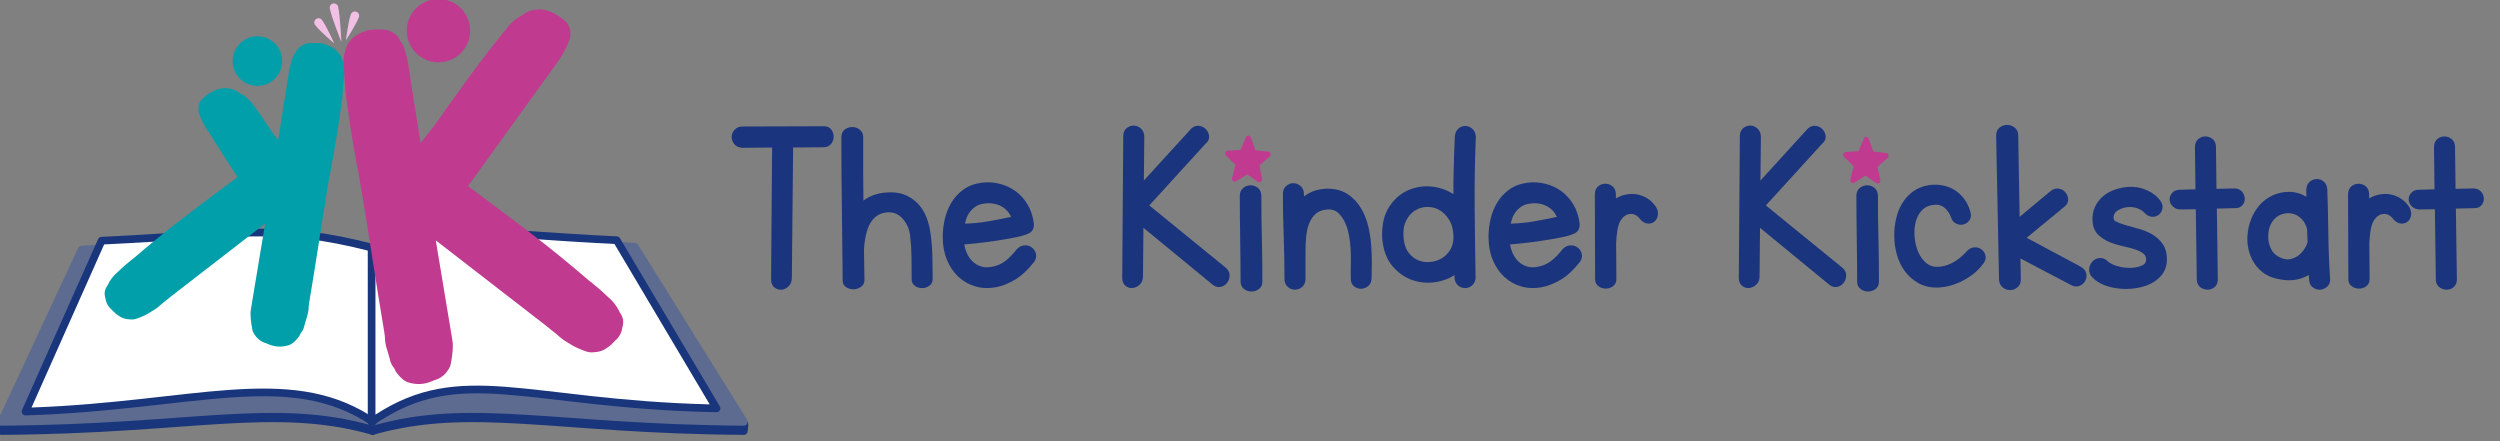
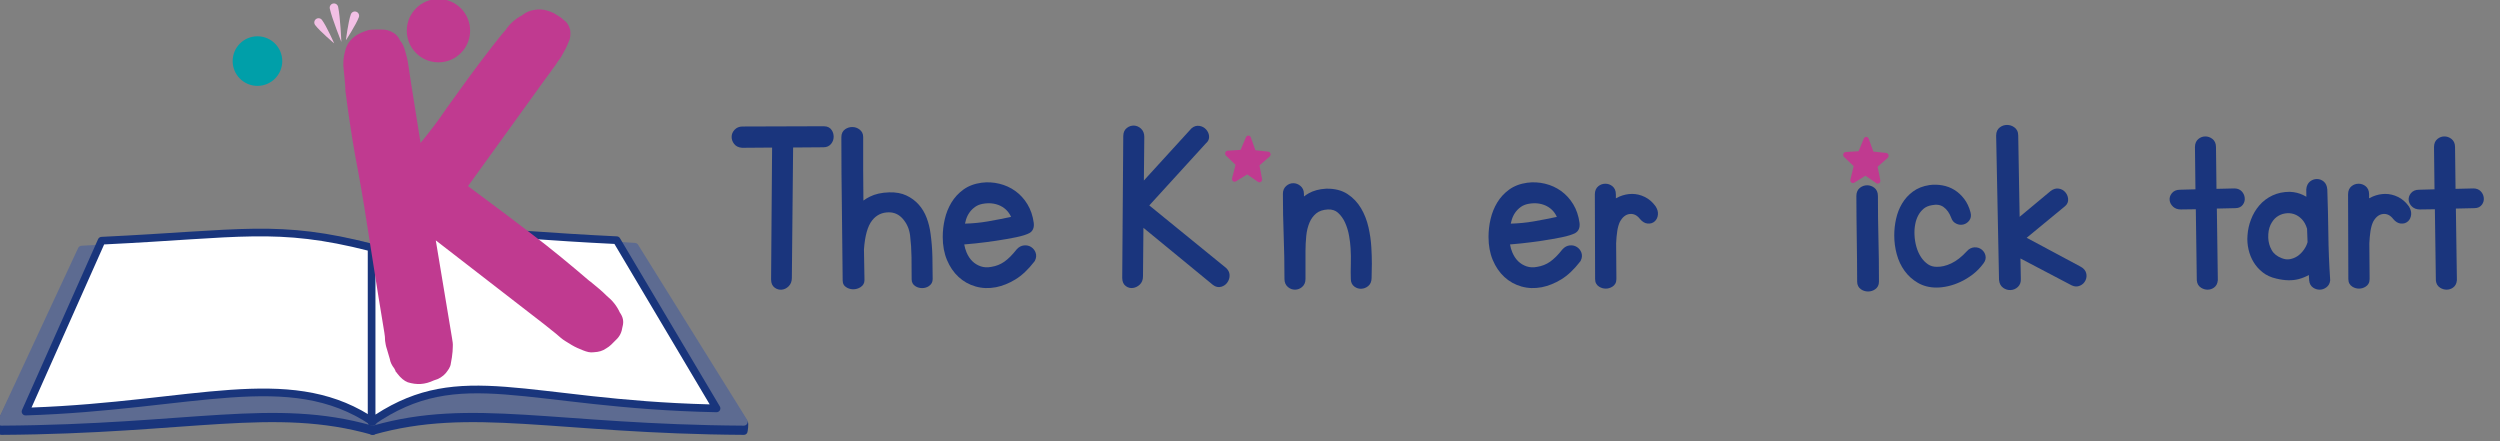
<svg xmlns="http://www.w3.org/2000/svg" width="100%" height="100%" viewBox="0 0 810 143" version="1.1" xml:space="preserve" style="fill-rule:evenodd;clip-rule:evenodd;stroke-linejoin:round;stroke-miterlimit:2;">
  <rect x="0" y="0" width="810" height="143" fill="#808080" stroke="none" />
  <g transform="matrix(1,0,0,1,-315,-32)">
    <g transform="matrix(0.046,0,0,0.046,104.581,-49.358)">
      <g transform="matrix(1.635,0,0,1.635,4108.55,-5162.54)">
        <g transform="matrix(22.498,0,0,22.498,-87971.3,-165638)">
          <g transform="matrix(0.588,0,0,0.588,3737.08,7531.72)">
            <path d="M584.194,73.512L557.73,73.598C556.634,73.598 555.779,73.975 555.139,74.661C554.486,75.361 554.183,76.14 554.183,76.979C554.183,77.771 554.433,78.524 554.961,79.229C555.511,79.963 556.354,80.435 557.546,80.526C557.584,80.529 557.622,80.53 557.659,80.53L567.36,80.456L567.03,123.432C567.03,124.694 567.487,125.552 568.215,126.086C568.925,126.607 569.707,126.815 570.559,126.72C571.356,126.632 572.098,126.277 572.762,125.613C573.421,124.954 573.791,124.069 573.792,122.927C573.792,122.929 574.205,80.435 574.205,80.435C574.205,80.435 584.115,80.36 584.115,80.36C585.194,80.359 586.012,79.955 586.601,79.219C587.138,78.548 587.405,77.787 587.405,76.936C587.405,76.12 587.184,75.391 586.755,74.747C586.245,73.982 585.418,73.512 584.194,73.512Z" style="fill:rgb(26,53,125);fill-rule:nonzero;" />
          </g>
          <g transform="matrix(0.588,0,0,0.588,3737.08,7531.72)">
            <path d="M589.916,77.064C589.916,81.208 589.93,85.196 589.959,89.028C589.987,92.86 590.03,96.649 590.087,100.396C590.143,104.136 590.186,107.933 590.214,111.786C590.242,115.644 590.285,119.642 590.342,123.783C590.345,124.808 590.808,125.592 591.777,126.105C592.479,126.476 593.222,126.64 594.006,126.599C594.776,126.559 595.486,126.335 596.134,125.929C597.018,125.377 597.444,124.596 597.444,123.603L597.275,113.6C597.594,109.218 598.445,106.053 599.961,104.144C601.339,102.41 603.146,101.545 605.379,101.545C607.191,101.545 608.709,102.262 609.941,103.679C611.268,105.206 612.051,107.024 612.302,109.127C612.302,109.128 612.302,109.13 612.302,109.131C612.58,111.409 612.732,113.742 612.76,116.131C612.789,118.565 612.803,120.97 612.803,123.347C612.803,124.37 613.238,125.133 614.091,125.644C614.72,126.022 615.43,126.218 616.226,126.218C617.043,126.218 617.771,125.997 618.416,125.568C619.239,125.019 619.65,124.25 619.65,123.262C619.65,121.041 619.622,118.649 619.565,116.086C619.507,113.482 619.304,110.936 618.957,108.447C618.716,106.642 618.294,104.943 617.692,103.349C617.064,101.683 616.196,100.239 615.096,99.013C613.985,97.774 612.652,96.788 611.095,96.058C609.536,95.326 607.677,94.975 605.513,95.038C603.022,95.101 600.908,95.583 599.165,96.455C598.426,96.825 597.737,97.244 597.098,97.714C597.091,96.094 597.079,94.636 597.061,93.338C597.033,91.275 597.019,89.381 597.019,87.656L597.019,76.979C597.019,75.965 596.614,75.154 595.803,74.546C595.111,74.027 594.332,73.768 593.468,73.768C592.619,73.768 591.856,74.005 591.177,74.471C590.378,75.021 589.916,75.865 589.916,77.064Z" style="fill:rgb(26,53,125);fill-rule:nonzero;" />
          </g>
          <g transform="matrix(0.588,0,0,0.588,3737.08,7531.72)">
            <path d="M651.221,108.26C651.229,108.255 651.237,108.25 651.245,108.246C652.209,107.667 652.76,106.622 652.567,104.984C652.566,104.976 652.565,104.968 652.564,104.961C652.254,102.666 651.564,100.652 650.51,98.915C649.449,97.167 648.135,95.733 646.574,94.609C645.017,93.488 643.273,92.692 641.342,92.225C639.422,91.76 637.501,91.653 635.581,91.901C635.578,91.901 635.576,91.901 635.573,91.902C633.233,92.218 631.261,92.974 629.648,94.144C628.054,95.301 626.758,96.708 625.757,98.365C624.779,99.985 624.059,101.772 623.601,103.729C623.152,105.644 622.927,107.589 622.927,109.564C622.927,112.367 623.393,114.863 624.306,117.056C625.237,119.289 626.499,121.13 628.081,122.588C629.683,124.065 631.537,125.102 633.643,125.699C635.738,126.293 637.942,126.377 640.255,125.939C640.26,125.939 640.264,125.938 640.269,125.937C642.399,125.511 644.516,124.663 646.616,123.385C648.691,122.122 650.762,120.177 652.807,117.53C652.86,117.461 652.906,117.388 652.945,117.31C653.416,116.368 653.463,115.492 653.18,114.691C652.911,113.929 652.44,113.323 651.767,112.874C651.09,112.423 650.304,112.225 649.402,112.315C648.519,112.404 647.709,112.815 647.003,113.609C646.985,113.629 646.968,113.649 646.952,113.67C645.574,115.419 644.242,116.751 642.944,117.653C641.716,118.504 640.325,119.052 638.772,119.302C638.759,119.305 638.746,119.307 638.732,119.309C637.505,119.545 636.372,119.498 635.334,119.144C634.279,118.785 633.367,118.236 632.6,117.493C631.814,116.731 631.18,115.768 630.689,114.613C630.341,113.796 630.09,112.926 629.932,112.003C630.944,111.926 632.165,111.813 633.595,111.662C635.77,111.433 638.001,111.147 640.29,110.804C642.583,110.46 644.718,110.087 646.696,109.686C648.845,109.25 650.348,108.758 651.221,108.26ZM635.84,98.797C637.139,98.548 638.35,98.517 639.474,98.717C640.57,98.911 641.546,99.272 642.399,99.808C643.236,100.334 643.93,100.991 644.48,101.78C644.761,102.182 644.995,102.6 645.182,103.033C642.586,103.583 640.061,104.073 637.606,104.501C635.234,104.916 632.755,105.157 630.171,105.226C630.267,104.769 630.383,104.322 630.521,103.883C630.789,103.03 631.165,102.262 631.652,101.58C632.136,100.902 632.73,100.31 633.432,99.801C634.106,99.314 634.909,98.984 635.837,98.798L635.84,98.797Z" style="fill:rgb(26,53,125);fill-rule:nonzero;" />
          </g>
          <g transform="matrix(0.588,0,0,0.588,3737.08,7531.72)">
            <path d="M688.284,106.591L710.878,125.148C710.888,125.156 710.897,125.163 710.906,125.17C711.806,125.87 712.719,126.036 713.618,125.786C714.428,125.562 715.079,125.111 715.574,124.437C716.041,123.799 716.299,123.077 716.342,122.269C716.389,121.368 716.072,120.522 715.313,119.763C715.281,119.731 715.247,119.7 715.212,119.671C715.212,119.671 695.15,103.334 690.191,99.296C693.935,95.19 707.472,80.346 708.564,79.149C709.439,78.428 709.758,77.576 709.656,76.661C709.568,75.865 709.243,75.155 708.669,74.536C708.091,73.914 707.38,73.535 706.535,73.401C705.604,73.254 704.739,73.498 703.955,74.184C703.917,74.217 703.882,74.252 703.848,74.289C703.848,74.289 693.266,85.884 688.428,91.184L688.565,76.979C688.565,75.809 688.176,74.928 687.501,74.298C686.824,73.666 686.07,73.347 685.258,73.302C684.439,73.256 683.661,73.49 682.934,74.036C682.172,74.607 681.719,75.48 681.717,76.717L681.377,122.922C681.377,124.184 681.834,125.042 682.562,125.576C683.294,126.113 684.1,126.304 684.978,126.157C685.739,126.031 686.442,125.684 687.076,125.092C687.75,124.463 688.139,123.583 688.139,122.415L688.284,106.591Z" style="fill:rgb(26,53,125);fill-rule:nonzero;" />
          </g>
          <g transform="matrix(0.588,0,0,0.588,3737.08,7531.72)">
-             <path d="M719.663,96.207C719.663,98.765 719.677,101.181 719.705,103.455L719.876,116.898C719.904,119.161 719.918,121.567 719.918,124.113C719.918,125.235 720.363,126.059 721.179,126.62C721.858,127.087 722.621,127.324 723.469,127.324C724.318,127.324 725.081,127.087 725.76,126.62C726.576,126.059 727.021,125.235 727.021,124.113C727.021,121.555 727.007,119.139 726.978,116.864C726.95,114.59 726.907,112.343 726.85,110.126C726.794,107.919 726.751,105.685 726.723,103.422C726.695,101.158 726.681,98.753 726.681,96.207C726.681,94.967 726.227,94.091 725.464,93.519C724.766,92.995 724.001,92.74 723.172,92.74C722.343,92.74 721.577,92.995 720.879,93.519C720.116,94.091 719.663,94.967 719.663,96.207Z" style="fill:rgb(26,53,125);fill-rule:nonzero;" />
-           </g>
+             </g>
          <g transform="matrix(0.588,0,0,0.588,3737.08,7531.72)">
            <path d="M741.059,123.262L741.059,114.159C741.059,112.556 741.142,110.913 741.308,109.228C741.464,107.64 741.812,106.194 742.358,104.893C742.867,103.683 743.602,102.676 744.571,101.877C745.508,101.104 746.783,100.704 748.374,100.608C749.685,100.567 750.776,100.904 751.63,101.67C752.6,102.541 753.368,103.613 753.941,104.883C754.548,106.228 754.982,107.654 755.246,109.158C755.519,110.71 755.684,112.058 755.738,113.201C755.738,113.208 755.739,113.215 755.739,113.221C755.85,114.993 755.878,116.738 755.822,118.455C755.765,120.239 755.765,121.851 755.822,123.291C755.829,124.389 756.254,125.194 757.007,125.746C757.695,126.25 758.452,126.475 759.277,126.429C760.064,126.385 760.788,126.109 761.443,125.584C762.147,125.021 762.577,124.164 762.584,122.951C762.641,121.58 762.669,120.025 762.669,118.285C762.669,116.529 762.612,114.731 762.497,112.889C762.379,110.776 762.072,108.619 761.573,106.418C761.058,104.149 760.254,102.093 759.165,100.248C758.038,98.337 756.564,96.787 754.747,95.597C752.898,94.385 750.578,93.783 747.772,93.847C747.757,93.847 747.741,93.848 747.726,93.849C745.51,93.975 743.646,94.482 742.126,95.337C741.578,95.646 741.058,95.993 740.567,96.379C740.567,96.379 740.549,95.511 740.549,95.511C740.545,94.381 740.128,93.526 739.373,92.913C738.657,92.331 737.888,92.06 737.082,92.06C736.255,92.06 735.491,92.343 734.801,92.94C734.097,93.55 733.701,94.4 733.701,95.526C733.701,100.081 733.786,104.621 733.957,109.147C734.127,113.64 734.211,118.345 734.211,123.262C734.211,124.388 734.608,125.238 735.312,125.848C735.994,126.44 736.771,126.729 737.635,126.729C738.5,126.729 739.276,126.44 739.959,125.848C740.663,125.238 741.059,124.388 741.059,123.262Z" style="fill:rgb(26,53,125);fill-rule:nonzero;" />
          </g>
          <g transform="matrix(0.588,0,0,0.588,3737.08,7531.72)">
-             <path d="M789.585,121.983C789.594,122.324 789.598,122.666 789.598,123.007C789.598,123.087 789.606,123.167 789.62,123.247C789.801,124.241 790.243,124.967 790.876,125.464C791.521,125.971 792.238,126.218 793.022,126.218C793.806,126.218 794.523,125.971 795.168,125.464C795.801,124.967 796.244,124.241 796.424,123.247C796.44,123.161 796.447,123.075 796.446,122.989C796.389,118.847 796.332,114.891 796.276,111.118C796.219,107.35 796.176,103.624 796.148,99.94C796.12,96.263 796.134,92.558 796.191,88.825C796.247,85.093 796.36,81.162 796.53,77.034C796.532,76.981 796.531,76.929 796.527,76.876C796.438,75.724 796.01,74.884 795.346,74.308C794.656,73.71 793.892,73.427 793.065,73.427C792.214,73.427 791.454,73.724 790.792,74.338C790.179,74.907 789.775,75.738 789.687,76.876C789.686,76.891 789.685,76.906 789.685,76.921C789.514,80.843 789.386,84.553 789.301,88.049C789.239,90.587 789.215,93.118 789.227,95.641C787.596,94.543 785.786,93.798 783.796,93.404C780.82,92.815 777.985,93.022 775.289,94.014C772.567,95.015 770.291,96.834 768.476,99.493C766.69,102.111 765.848,105.566 766.032,109.877C766.033,109.893 766.034,109.909 766.035,109.926C766.345,113.829 767.51,116.899 769.462,119.16C771.424,121.433 773.733,122.968 776.38,123.777C779.01,124.582 781.732,124.679 784.546,124.06C786.408,123.651 788.087,122.958 789.585,121.983ZM789.258,109.579C789.256,111.176 788.905,112.571 788.179,113.757C787.449,114.949 786.529,115.878 785.41,116.534C784.274,117.201 783.013,117.593 781.63,117.717C780.264,117.839 778.983,117.66 777.789,117.173C776.604,116.689 775.571,115.87 774.676,114.734C773.767,113.579 773.238,112.058 773.042,110.19C773.041,110.187 773.041,110.185 773.041,110.182C772.789,107.919 772.998,106.016 773.728,104.482C774.436,102.992 775.364,101.846 776.536,101.065C777.697,100.291 779.004,99.872 780.455,99.799C781.905,99.727 783.26,100.027 784.517,100.704C785.801,101.396 786.89,102.48 787.804,103.937C788.737,105.426 789.206,107.31 789.258,109.578L789.258,109.579Z" style="fill:rgb(26,53,125);fill-rule:nonzero;" />
-           </g>
+             </g>
          <g transform="matrix(0.588,0,0,0.588,3737.08,7531.72)">
            <path d="M828.952,108.26C828.96,108.255 828.969,108.25 828.977,108.246C829.94,107.667 830.491,106.622 830.299,104.984C830.298,104.976 830.297,104.968 830.296,104.961C829.985,102.666 829.296,100.652 828.241,98.915C827.18,97.167 825.867,95.733 824.306,94.609C822.748,93.488 821.005,92.692 819.074,92.225C817.153,91.76 815.233,91.653 813.312,91.901C813.31,91.901 813.307,91.901 813.304,91.902C810.964,92.218 808.993,92.974 807.38,94.144C805.786,95.301 804.489,96.708 803.489,98.365C802.511,99.985 801.791,101.772 801.332,103.729C800.883,105.644 800.659,107.589 800.659,109.564C800.659,112.367 801.124,114.863 802.038,117.056C802.968,119.289 804.231,121.13 805.812,122.588C807.415,124.065 809.269,125.102 811.374,125.699C813.469,126.293 815.673,126.377 817.987,125.939C817.991,125.939 817.996,125.938 818,125.937C820.131,125.511 822.248,124.663 824.347,123.385C826.423,122.122 828.493,120.177 830.539,117.53C830.592,117.461 830.638,117.388 830.677,117.31C831.148,116.368 831.195,115.492 830.912,114.691C830.643,113.929 830.172,113.323 829.499,112.874C828.822,112.423 828.036,112.225 827.133,112.315C826.251,112.404 825.44,112.815 824.734,113.609C824.717,113.629 824.7,113.649 824.683,113.67C823.305,115.419 821.974,116.751 820.675,117.653C819.448,118.504 818.057,119.052 816.504,119.302C816.49,119.305 816.477,119.307 816.464,119.309C815.237,119.545 814.104,119.498 813.065,119.144C812.011,118.785 811.099,118.236 810.332,117.493C809.545,116.731 808.912,115.768 808.42,114.613C808.073,113.796 807.821,112.926 807.664,112.003C808.676,111.926 809.897,111.813 811.327,111.662C813.501,111.433 815.733,111.147 818.022,110.804C820.315,110.46 822.45,110.087 824.428,109.686C826.577,109.25 828.08,108.758 828.952,108.26ZM813.572,98.797C814.87,98.548 816.082,98.517 817.206,98.717C818.302,98.911 819.278,99.272 820.13,99.808C820.967,100.334 821.662,100.991 822.212,101.78C822.492,102.182 822.726,102.6 822.913,103.033C820.318,103.583 817.792,104.073 815.338,104.501C812.965,104.916 810.487,105.157 807.903,105.226C807.998,104.769 808.115,104.322 808.253,103.883C808.521,103.03 808.897,102.262 809.384,101.58C809.868,100.902 810.462,100.31 811.164,99.801C811.837,99.314 812.641,98.984 813.569,98.798L813.572,98.797Z" style="fill:rgb(26,53,125);fill-rule:nonzero;" />
          </g>
          <g transform="matrix(0.588,0,0,0.588,3737.08,7531.72)">
            <path d="M835.286,95.696L835.371,123.266C835.371,124.418 835.841,125.234 836.681,125.759C837.357,126.182 838.077,126.388 838.838,126.388C839.598,126.388 840.318,126.182 840.994,125.759C841.835,125.234 842.304,124.418 842.304,123.262L842.219,111.627C842.274,110.217 842.396,108.887 842.586,107.639C842.761,106.492 843.04,105.492 843.436,104.64C844.263,103.131 845.301,102.241 846.645,102.089C847.942,101.943 849.03,102.499 849.951,103.671C849.956,103.677 849.962,103.684 849.967,103.691C850.754,104.653 851.607,105.109 852.438,105.196C853.408,105.298 854.189,105.03 854.802,104.468C855.367,103.951 855.731,103.237 855.825,102.296C855.908,101.461 855.696,100.575 855.112,99.657C855.099,99.637 855.086,99.617 855.072,99.597C854.081,98.211 852.902,97.195 851.549,96.535C850.193,95.873 848.819,95.548 847.431,95.548C846.067,95.548 844.718,95.821 843.387,96.373C842.953,96.553 842.536,96.756 842.134,96.981C842.134,96.981 842.134,95.696 842.134,95.696C842.134,94.467 841.702,93.601 840.993,93.034C840.322,92.497 839.56,92.23 838.71,92.23C837.86,92.23 837.098,92.497 836.427,93.034C835.718,93.601 835.286,94.467 835.286,95.696Z" style="fill:rgb(26,53,125);fill-rule:nonzero;" />
          </g>
          <g transform="matrix(0.588,0,0,0.588,3737.08,7531.72)">
-             <path d="M889.072,106.591C889.072,106.591 911.667,125.148 911.667,125.148C911.676,125.156 911.685,125.163 911.694,125.17C912.594,125.87 913.507,126.036 914.407,125.786C915.216,125.562 915.867,125.111 916.362,124.437C916.83,123.799 917.087,123.077 917.13,122.269C917.177,121.368 916.86,120.522 916.101,119.763C916.069,119.731 916.035,119.7 916,119.671L890.979,99.296C890.979,99.296 909.352,79.149 909.352,79.149C910.227,78.428 910.546,77.576 910.445,76.661C910.356,75.865 910.031,75.155 909.457,74.536C908.879,73.914 908.168,73.535 907.323,73.401C906.392,73.254 905.527,73.498 904.743,74.184C904.705,74.217 904.67,74.252 904.636,74.289L889.216,91.184L889.353,76.979C889.353,75.809 888.965,74.928 888.289,74.298C887.612,73.666 886.859,73.347 886.046,73.302C885.228,73.256 884.449,73.49 883.722,74.036C882.96,74.607 882.507,75.48 882.505,76.717L882.165,122.922C882.165,124.184 882.622,125.042 883.35,125.576C884.082,126.113 884.888,126.304 885.767,126.157C886.527,126.031 887.23,125.684 887.864,125.092C888.538,124.463 888.927,123.583 888.928,122.415C888.928,122.419 889.072,106.591 889.072,106.591Z" style="fill:rgb(26,53,125);fill-rule:nonzero;" />
-           </g>
+             </g>
          <g transform="matrix(0.588,0,0,0.588,3737.08,7531.72)">
            <path d="M920.451,96.207C920.451,98.765 920.465,101.181 920.494,103.455L920.664,116.898C920.692,119.161 920.706,121.567 920.706,124.113C920.706,125.235 921.151,126.059 921.967,126.62C922.646,127.087 923.409,127.324 924.258,127.324C925.106,127.324 925.869,127.087 926.548,126.62C927.364,126.059 927.809,125.235 927.809,124.113C927.809,121.555 927.795,119.139 927.766,116.864C927.738,114.59 927.695,112.343 927.638,110.126C927.582,107.919 927.539,105.685 927.511,103.422C927.483,101.158 927.469,98.753 927.469,96.207C927.469,94.967 927.016,94.091 926.252,93.519C925.554,92.995 924.789,92.74 923.96,92.74C923.131,92.74 922.365,92.995 921.667,93.519C920.904,94.091 920.451,94.967 920.451,96.207Z" style="fill:rgb(26,53,125);fill-rule:nonzero;" />
          </g>
          <g transform="matrix(0.588,0,0,0.588,3737.08,7531.72)">
            <path d="M944.241,92.668C944.234,92.669 944.227,92.67 944.221,92.671C942.113,92.99 940.33,93.704 938.861,94.789C937.411,95.861 936.228,97.17 935.314,98.715C934.421,100.224 933.772,101.886 933.372,103.703C932.982,105.472 932.788,107.255 932.788,109.054C932.788,111.16 933.059,113.206 933.6,115.192C934.156,117.227 935.007,119.03 936.148,120.603C937.308,122.201 938.749,123.502 940.472,124.505C942.227,125.526 944.251,126.048 946.549,126.048C947.718,126.048 948.98,125.897 950.334,125.589C951.67,125.285 953.022,124.816 954.389,124.178C955.75,123.543 957.066,122.743 958.336,121.775C959.62,120.796 960.784,119.606 961.825,118.2C962.509,117.314 962.683,116.433 962.486,115.596C962.302,114.812 961.889,114.166 961.244,113.659C960.6,113.152 959.824,112.903 958.903,112.949C957.998,112.994 957.165,113.388 956.441,114.201C954.766,116.031 953.07,117.366 951.339,118.179C949.681,118.958 948.101,119.336 946.593,119.286C946.578,119.286 946.563,119.285 946.549,119.285C945.523,119.285 944.606,119.025 943.803,118.489C942.925,117.904 942.172,117.132 941.537,116.181C940.874,115.186 940.366,114.062 940.009,112.812C939.641,111.525 939.431,110.198 939.379,108.832C939.379,108.829 939.379,108.826 939.379,108.823C939.326,107.678 939.404,106.546 939.613,105.428C939.812,104.353 940.147,103.378 940.621,102.504C941.078,101.663 941.666,100.942 942.386,100.341C943.07,99.771 943.943,99.41 944.991,99.228C945.005,99.226 945.018,99.223 945.032,99.22C946.54,98.91 947.811,99.073 948.831,99.805C949.927,100.591 950.745,101.757 951.321,103.276C951.616,104.218 952.187,104.865 952.997,105.246C953.786,105.617 954.554,105.689 955.296,105.504C956.035,105.319 956.665,104.913 957.173,104.266C957.727,103.562 957.926,102.668 957.627,101.562C957.181,99.848 956.49,98.389 955.568,97.181C954.642,95.967 953.585,94.996 952.403,94.261C951.211,93.52 949.891,93.019 948.442,92.761C947.026,92.509 945.625,92.479 944.241,92.668Z" style="fill:rgb(26,53,125);fill-rule:nonzero;" />
          </g>
          <g transform="matrix(0.588,0,0,0.588,3737.08,7531.72)">
            <path d="M965.969,76.553C965.969,76.562 965.969,76.571 965.969,76.58L966.905,123.459C966.905,123.484 966.907,123.51 966.908,123.535C967.001,124.737 967.494,125.588 968.28,126.143C969.018,126.664 969.824,126.898 970.693,126.854C971.582,126.81 972.362,126.48 973.029,125.858C973.722,125.211 974.089,124.31 974.006,123.115C974.006,123.116 973.88,116.568 973.88,116.568C978.694,119.095 990.508,125.299 990.508,125.299C990.515,125.303 990.523,125.307 990.531,125.311C991.499,125.795 992.42,125.809 993.291,125.422C994.112,125.057 994.7,124.481 995.065,123.705C995.433,122.922 995.501,122.116 995.271,121.287C995.044,120.469 994.449,119.728 993.363,119.18C993.364,119.181 975.913,109.837 975.913,109.837C975.913,109.837 988.409,99.538 988.409,99.538C988.415,99.532 988.422,99.526 988.429,99.521C989.187,98.871 989.507,98.055 989.399,97.08C989.312,96.298 989.01,95.603 988.489,94.995C987.939,94.354 987.232,93.958 986.362,93.82C985.49,93.683 984.575,93.916 983.657,94.651C983.651,94.656 983.644,94.661 983.637,94.667L973.618,103.005C973.618,103.005 973.157,76.541 973.157,76.541C973.153,75.297 972.681,74.418 971.866,73.843C971.148,73.336 970.365,73.087 969.52,73.087C968.655,73.087 967.877,73.347 967.185,73.865C966.422,74.438 965.969,75.313 965.969,76.553Z" style="fill:rgb(26,53,125);fill-rule:nonzero;" />
          </g>
          <g transform="matrix(0.588,0,0,0.588,3737.08,7531.72)">
-             <path d="M1002.2,117.381C1002.18,117.362 1002.16,117.344 1002.14,117.327C1001.3,116.571 1000.38,116.308 999.44,116.45C998.543,116.584 997.805,116.991 997.222,117.663C996.675,118.294 996.347,119.067 996.263,119.993C996.171,120.997 996.499,121.924 997.315,122.747C998.289,123.782 999.565,124.618 1001.15,125.234C1002.65,125.814 1004.27,126.198 1006.01,126.381C1007.73,126.562 1009.47,126.532 1011.22,126.291C1013.01,126.044 1014.62,125.578 1016.07,124.901C1017.6,124.188 1018.86,123.213 1019.86,121.982C1020.92,120.683 1021.5,119.116 1021.57,117.271C1021.57,117.268 1021.57,117.264 1021.57,117.261C1021.63,114.99 1021.14,113.18 1020.17,111.811C1019.23,110.484 1018.04,109.415 1016.58,108.606C1015.21,107.845 1013.72,107.25 1012.1,106.823C1010.62,106.43 1009.21,106.037 1007.89,105.643C1006.66,105.278 1005.64,104.878 1004.83,104.434C1004.43,104.211 1004.21,103.885 1004.21,103.439C1004.21,103.421 1004.21,103.404 1004.21,103.387C1004.17,102.407 1004.54,101.641 1005.33,101.095C1006.34,100.397 1007.52,99.983 1008.87,99.837C1009.92,99.743 1010.95,99.876 1011.95,100.233C1012.91,100.578 1013.7,101.061 1014.3,101.702C1015.01,102.497 1015.79,102.894 1016.59,102.983C1017.48,103.082 1018.24,102.865 1018.88,102.373C1019.49,101.902 1019.9,101.271 1020.09,100.47C1020.28,99.651 1020.13,98.798 1019.56,97.931C1019.55,97.924 1019.55,97.917 1019.54,97.909C1018.5,96.418 1017.02,95.223 1015.08,94.347C1013.18,93.493 1011.15,93.127 1009,93.253C1008.99,93.254 1008.98,93.255 1008.97,93.256C1007.5,93.378 1006.08,93.669 1004.7,94.128C1003.26,94.607 1001.99,95.312 1000.87,96.239C999.726,97.186 998.827,98.344 998.174,99.715C997.515,101.099 997.235,102.71 997.366,104.555C997.367,104.556 997.367,104.557 997.367,104.559C997.509,106.479 998.202,107.957 999.375,109.024C1000.43,109.979 1001.67,110.746 1003.1,111.318C1004.44,111.856 1005.89,112.29 1007.44,112.619C1008.86,112.919 1010.17,113.273 1011.37,113.682C1012.45,114.049 1013.35,114.518 1014.06,115.105C1014.58,115.539 1014.8,116.17 1014.8,116.966C1014.8,117.783 1014.42,118.372 1013.67,118.746C1012.59,119.29 1011.32,119.577 1009.89,119.626C1008.38,119.678 1006.88,119.482 1005.38,119.042C1003.99,118.635 1002.92,118.099 1002.2,117.381Z" style="fill:rgb(26,53,125);fill-rule:nonzero;" />
-           </g>
+             </g>
          <g transform="matrix(0.588,0,0,0.588,3737.08,7531.72)">
            <path d="M1037.84,100.323L1043.9,100.184C1045.03,100.179 1045.82,99.748 1046.33,99.027C1046.82,98.349 1047.01,97.597 1046.91,96.774C1046.82,96.008 1046.51,95.331 1045.97,94.745C1045.39,94.121 1044.6,93.761 1043.54,93.761C1043.53,93.761 1043.52,93.762 1043.51,93.762L1037.72,93.9C1037.72,93.9 1037.56,80.288 1037.56,80.288C1037.56,79.052 1037.11,78.18 1036.35,77.609C1035.64,77.081 1034.89,76.831 1034.1,76.831C1033.28,76.831 1032.53,77.092 1031.86,77.635C1031.15,78.202 1030.71,79.068 1030.71,80.297L1030.87,94.052C1030.87,94.052 1025.82,94.187 1025.82,94.187C1024.61,94.191 1023.75,94.622 1023.18,95.328C1022.58,96.073 1022.37,96.854 1022.47,97.649C1022.57,98.398 1022.92,99.09 1023.57,99.698C1024.19,100.278 1025.03,100.609 1026.1,100.609L1030.99,100.542C1030.99,100.542 1031.31,123.621 1031.31,123.621C1031.31,123.655 1031.31,123.69 1031.32,123.724C1031.41,124.823 1031.9,125.6 1032.7,126.1C1033.39,126.526 1034.09,126.729 1034.82,126.729C1035.59,126.729 1036.29,126.505 1036.92,126.054C1037.6,125.562 1038.05,124.805 1038.15,123.724C1038.16,123.677 1038.16,123.631 1038.16,123.584L1037.84,100.323Z" style="fill:rgb(26,53,125);fill-rule:nonzero;" />
          </g>
          <g transform="matrix(0.588,0,0,0.588,3737.08,7531.72)">
            <path d="M1066.99,96.471C1066.63,96.262 1066.27,96.068 1065.89,95.89C1064.6,95.277 1063.18,94.933 1061.63,94.869C1061.61,94.868 1061.6,94.867 1061.58,94.867C1059.49,94.867 1057.62,95.27 1055.94,96.059C1054.27,96.85 1052.84,97.928 1051.67,99.289C1050.52,100.625 1049.62,102.146 1048.97,103.854C1048.32,105.537 1047.94,107.266 1047.82,109.041C1047.69,110.593 1047.81,112.116 1048.15,113.607C1048.49,115.11 1049.04,116.488 1049.79,117.74C1050.56,119.012 1051.54,120.126 1052.75,121.08C1053.97,122.047 1055.45,122.733 1057.19,123.121C1059.99,123.803 1062.43,123.84 1064.52,123.279C1065.72,122.958 1066.81,122.513 1067.79,121.947L1067.9,123.724C1068,124.815 1068.47,125.582 1069.21,126.078C1069.87,126.516 1070.57,126.729 1071.32,126.729C1072.08,126.729 1072.8,126.494 1073.47,126.001C1074.2,125.463 1074.64,124.714 1074.74,123.736C1074.74,123.662 1074.74,123.588 1074.74,123.514C1074.4,118.378 1074.2,113.411 1074.15,108.613C1074.09,103.781 1073.98,98.949 1073.81,94.118C1073.8,94.099 1073.8,94.081 1073.8,94.062C1073.71,92.895 1073.29,92.07 1072.66,91.531C1072.01,90.974 1071.26,90.699 1070.42,90.699C1069.61,90.699 1068.86,90.96 1068.18,91.503C1067.5,92.048 1067.05,92.881 1066.96,94.062C1066.96,94.096 1066.96,94.131 1066.96,94.165C1066.96,94.934 1066.97,95.702 1066.99,96.471ZM1059.01,116.488C1059,116.485 1058.99,116.481 1058.98,116.478C1057.49,115.919 1056.4,115.066 1055.72,113.879C1055.01,112.626 1054.63,111.287 1054.58,109.861C1054.53,108.229 1054.76,106.828 1055.3,105.665C1055.82,104.554 1056.49,103.682 1057.31,103.067C1058.13,102.46 1059.04,102.074 1060.05,101.91C1061.05,101.747 1062.02,101.814 1062.95,102.117C1063.88,102.422 1064.74,102.98 1065.51,103.776C1066.27,104.565 1066.84,105.607 1067.22,106.887C1067.22,106.887 1067.38,111.278 1067.38,111.278C1067.13,112.137 1066.73,112.953 1066.18,113.727C1065.6,114.556 1064.92,115.241 1064.14,115.778C1063.38,116.293 1062.55,116.632 1061.64,116.797C1060.77,116.952 1059.9,116.843 1059.01,116.488Z" style="fill:rgb(26,53,125);fill-rule:nonzero;" />
          </g>
          <g transform="matrix(0.588,0,0,0.588,3737.08,7531.72)">
            <path d="M1080.57,95.696L1080.66,123.266C1080.66,124.418 1081.13,125.234 1081.97,125.759C1082.64,126.182 1083.36,126.388 1084.12,126.388C1084.88,126.388 1085.6,126.182 1086.28,125.759C1087.12,125.234 1087.59,124.418 1087.59,123.262L1087.5,111.627C1087.56,110.217 1087.68,108.887 1087.87,107.639C1088.05,106.492 1088.33,105.492 1088.72,104.64C1089.55,103.131 1090.59,102.241 1091.93,102.089C1093.23,101.943 1094.32,102.499 1095.24,103.671C1095.24,103.677 1095.25,103.684 1095.25,103.691C1096.04,104.653 1096.89,105.109 1097.72,105.196C1098.69,105.298 1099.47,105.03 1100.09,104.468C1100.65,103.951 1101.02,103.237 1101.11,102.296C1101.19,101.461 1100.98,100.575 1100.4,99.657C1100.38,99.637 1100.37,99.617 1100.36,99.597C1099.37,98.211 1098.19,97.195 1096.83,96.535C1095.48,95.873 1094.1,95.548 1092.71,95.548C1091.35,95.548 1090,95.821 1088.67,96.373C1088.24,96.553 1087.82,96.756 1087.42,96.981C1087.42,96.981 1087.42,95.696 1087.42,95.696C1087.42,94.467 1086.99,93.601 1086.28,93.034C1085.61,92.497 1084.85,92.23 1084,92.23C1083.14,92.23 1082.38,92.497 1081.71,93.034C1081,93.601 1080.57,94.467 1080.57,95.696Z" style="fill:rgb(26,53,125);fill-rule:nonzero;" />
          </g>
          <g transform="matrix(0.588,0,0,0.588,3737.08,7531.72)">
            <path d="M1115.68,100.323L1121.75,100.184C1122.87,100.179 1123.66,99.748 1124.18,99.027C1124.66,98.349 1124.86,97.597 1124.76,96.774C1124.67,96.008 1124.36,95.331 1123.82,94.745C1123.24,94.121 1122.44,93.761 1121.39,93.761C1121.38,93.761 1121.37,93.762 1121.36,93.762L1115.57,93.9C1115.57,93.9 1115.41,80.288 1115.41,80.288C1115.41,79.052 1114.95,78.18 1114.19,77.609C1113.49,77.081 1112.74,76.831 1111.94,76.831C1111.13,76.831 1110.38,77.092 1109.7,77.635C1108.99,78.202 1108.56,79.068 1108.56,80.297L1108.72,94.052C1108.72,94.052 1103.67,94.187 1103.67,94.187C1102.45,94.191 1101.59,94.622 1101.03,95.328C1100.43,96.073 1100.22,96.854 1100.32,97.649C1100.41,98.398 1100.76,99.09 1101.42,99.698C1102.04,100.278 1102.88,100.609 1103.95,100.609L1108.84,100.542C1108.84,100.542 1109.16,123.621 1109.16,123.621C1109.16,123.655 1109.16,123.69 1109.16,123.724C1109.26,124.823 1109.75,125.6 1110.55,126.1C1111.24,126.526 1111.94,126.729 1112.67,126.729C1113.43,126.729 1114.13,126.505 1114.76,126.054C1115.45,125.562 1115.9,124.805 1116,123.724C1116,123.677 1116.01,123.631 1116.01,123.584L1115.68,100.323Z" style="fill:rgb(26,53,125);fill-rule:nonzero;" />
          </g>
        </g>
        <g transform="matrix(0.087,0.002,-0.003,0.093,5050.61,4706.36)">
          <path d="M6957.42,1185.44C6977.75,1136.47 7025.55,1104.56 7078.57,1104.56C7131.59,1104.56 7179.39,1136.47 7199.73,1185.44L7445.02,1776.21L8082.67,1826.94C8135.53,1831.14 8180.65,1866.75 8197.03,1917.17C8213.42,1967.59 8197.84,2022.92 8157.55,2057.38L7671.5,2473.23L7820.29,3095.35C7832.63,3146.92 7812.71,3200.83 7769.82,3232C7726.93,3263.16 7669.49,3265.44 7624.26,3237.78L7078.57,2904.01L6532.88,3237.78C6487.65,3265.44 6430.22,3263.16 6387.32,3232C6344.43,3200.83 6324.52,3146.92 6336.85,3095.35L6485.65,2473.23L5999.59,2057.38C5959.31,2022.92 5943.73,1967.59 5960.11,1917.17C5976.49,1866.75 6021.62,1831.14 6074.47,1826.94L6712.12,1776.21L6957.42,1185.44Z" style="fill:rgb(192,58,144);" />
        </g>
        <g transform="matrix(0.087,0.002,-0.002,0.093,7711.06,4712.1)">
          <path d="M6957.42,1185.44C6977.75,1136.47 7025.55,1104.56 7078.57,1104.56C7131.59,1104.56 7179.39,1136.47 7199.73,1185.44L7445.02,1776.21L8082.67,1826.94C8135.53,1831.14 8180.65,1866.75 8197.03,1917.17C8213.42,1967.59 8197.84,2022.92 8157.55,2057.38L7671.5,2473.23L7820.29,3095.35C7832.63,3146.92 7812.71,3200.83 7769.82,3232C7726.93,3263.16 7669.49,3265.44 7624.26,3237.78L7078.57,2904.01L6532.88,3237.78C6487.65,3265.44 6430.22,3263.16 6387.32,3232C6344.43,3200.83 6324.52,3146.92 6336.85,3095.35L6485.65,2473.23L5999.59,2057.38C5959.31,2022.92 5943.73,1967.59 5960.11,1917.17C5976.49,1866.75 6021.62,1831.14 6074.47,1826.94L6712.12,1776.21L6957.42,1185.44Z" style="fill:rgb(192,58,144);" />
        </g>
      </g>
      <g transform="matrix(1,0,0,1,0,129.736)">
        <g transform="matrix(1.11,0,0,0.695,3133.66,-1120.32)">
          <g transform="matrix(-1.282,0,0,0.682,12983.8,2390.94)">
            <path d="M8712.15,6104.06C8719.21,6105.07 8725.51,6117.75 8728.49,6137L9128.77,8588.47C9131.52,8606.22 9127.79,8734.73 9124.27,8751.22C9120.75,8767.7 9114.67,8777.62 9108.15,8777.51C8172.28,8760.9 7760.88,8362.07 7275.11,8775.35C7269.37,8780.23 7263.21,8776.75 7258.45,8765.95C7253.7,8755.15 7250.91,8738.27 7250.91,8720.37L7250.91,6135.99C7250.91,6109.95 7256.77,6087.2 7265.15,6080.67C7738.17,5712.51 8018.06,6005.3 8712.15,6104.06Z" style="fill:rgb(25,53,124);" />
          </g>
          <g transform="matrix(-1.282,0,0,0.682,12983.8,2297.63)">
            <path d="M8712.15,6104.06C8719.21,6105.07 8725.51,6117.75 8728.49,6137L9125.5,8696.23C9128.25,8713.98 9127.79,8734.73 9124.27,8751.22C9120.75,8767.7 9114.67,8777.62 9108.15,8777.51C8172.28,8760.9 7760.88,8362.07 7275.11,8775.35C7269.37,8780.23 7263.21,8776.75 7258.45,8765.95C7253.7,8755.15 7250.91,8738.27 7250.91,8720.37L7250.91,6135.99C7250.91,6109.95 7256.77,6087.2 7265.15,6080.67C7738.17,5712.51 8018.06,6005.3 8712.15,6104.06Z" style="fill:rgb(93,107,145);" />
          </g>
          <g transform="matrix(1.282,0,0,0.682,-5658.81,2390.94)">
            <path d="M8584.71,6088.87C8581.45,6073.15 8575.85,6063.15 8569.69,6062.06C8040.74,5968.1 7738.46,5712.28 7265.15,6080.67C7256.77,6087.2 7250.91,6109.95 7250.91,6135.99L7250.91,8720.37C7250.91,8738.27 7253.7,8755.15 7258.45,8765.95C7263.21,8776.75 7269.37,8780.23 7275.11,8775.35C7760.88,8362.07 8172.28,8760.9 9108.15,8777.51C9115.08,8777.63 9121.48,8766.42 9124.86,8748.25C9128.24,8730.07 9132.26,8607.59 9128.59,8589.93L8584.71,6088.87Z" style="fill:rgb(25,53,124);" />
          </g>
          <g transform="matrix(1.282,0,0,0.682,-5658.81,2297.63)">
            <path d="M8584.71,6088.87C8581.45,6073.15 8575.85,6063.15 8569.69,6062.06C8040.74,5968.1 7738.46,5712.28 7265.15,6080.67C7256.77,6087.2 7250.91,6109.95 7250.91,6135.99L7250.91,8720.37C7250.91,8738.27 7253.7,8755.15 7258.45,8765.95C7263.21,8776.75 7269.37,8780.23 7275.11,8775.35C7760.88,8362.07 8172.28,8760.9 9108.15,8777.51C9115.08,8777.63 9121.48,8766.42 9124.86,8748.25C9128.24,8730.07 9128.07,8707.81 9124.4,8690.14L8584.71,6088.87Z" style="fill:rgb(93,107,145);" />
          </g>
          <g transform="matrix(-1.282,0,0,0.682,12983.8,2297.63)">
            <path d="M8612.48,6029.14C7921.11,5930.77 7741.09,5769.27 7269.93,6135.99L7269.93,8720.37C7684.29,7884.19 8160.27,8491.63 8989.01,8568.36L8612.48,6029.14Z" style="fill:white;" />
          </g>
          <g transform="matrix(-1.282,0,0,0.682,12983.8,2297.63)">
            <path d="M8613.38,5972.06C8620.56,5973.08 8626.93,5986.17 8629.85,6005.89L9006.39,8545.1C9009.05,8563.06 9008.45,8583.88 9004.81,8600.21C9001.16,8616.53 8994.97,8626.08 8988.43,8625.47C8573.76,8587.08 8247.35,8416 7972.77,8359.03C7703.09,8303.08 7484.16,8356.88 7280.53,8767.8C7274.7,8779.57 7267.18,8780.72 7260.98,8770.8C7254.78,8760.87 7250.91,8741.48 7250.91,8720.37L7250.91,6135.99C7250.91,6109.95 7256.77,6087.2 7265.15,6080.67C7738.31,5712.4 7919.08,5873.27 8613.38,5972.06ZM8599.88,6084.54C7928.04,5987.44 7744.93,5831.45 7288.94,6180.31C7288.94,6180.31 7288.94,8137.18 7288.94,8615.73C7491.3,8242.28 7709.33,8189.81 7975.39,8245.01C8242.85,8300.51 8559.56,8464.58 8959.27,8508.18L8599.88,6084.54Z" style="fill:rgb(25,53,124);" />
          </g>
          <g transform="matrix(1.282,0,0,0.682,-5664.13,2297.63)">
            <path d="M8482.92,6021.53C7791.55,5923.15 7741.09,5769.27 7269.93,6135.99L7269.93,8720.37C7708.32,7808.87 8027.77,8463.72 8977.24,8520.83L8482.92,6021.53Z" style="fill:white;" />
          </g>
          <g transform="matrix(1.282,0,0,0.682,-5664.13,2297.63)">
            <path d="M8499.27,5992.34C8496.01,5975.83 8490.2,5965.36 8483.82,5964.45C7789.21,5865.61 7738.53,5712.23 7265.15,6080.67C7256.77,6087.2 7250.91,6109.95 7250.91,6135.99L7250.91,8720.37C7250.91,8741.62 7254.83,8761.12 7261.1,8770.98C7267.36,8780.85 7274.93,8779.45 7280.75,8767.36C7495.86,8320.11 7681.89,8258.5 7930.51,8314.36C8184.11,8371.33 8501.65,8549.38 8976.86,8577.96C8983.77,8578.37 8990.2,8567.51 8993.68,8549.58C8997.15,8531.65 8997.12,8509.47 8993.59,8491.64L8499.27,5992.34ZM8471.8,6077.14L8943.36,8461.36C8488.01,8426.61 8180.3,8255.87 7933.35,8200.39C7686.84,8145.01 7499.81,8203.4 7288.94,8613.34C7288.94,8168.64 7288.94,6476.21 7288.94,6180.28C7742.45,5831.21 7800.34,5980.17 8471.8,6077.14Z" style="fill:rgb(25,53,124);" />
          </g>
        </g>
        <g transform="matrix(1,0,0,1,126.735,733.187)">
          <g>
            <g transform="matrix(68.715,-10.368,10.368,68.715,-308024,-175042)">
              <path d="M4125.78,3215.08C4125.58,3214.38 4125.23,3213.78 4124.73,3213.23C4124.33,3212.68 4123.83,3212.13 4123.33,3211.58L4123.18,3211.43C4121.58,3209.58 4119.93,3207.73 4118.13,3205.88C4116.98,3204.68 4114.53,3202.18 4112.48,3200.13L4121.83,3190.58L4122.48,3189.93C4122.73,3189.63 4123.08,3189.38 4123.33,3189.03C4123.68,3188.73 4123.93,3188.38 4124.23,3187.98C4124.48,3187.68 4124.68,3187.28 4124.88,3186.98C4125.03,3186.63 4125.08,3186.33 4125.08,3185.98C4125.03,3185.58 4124.88,3185.18 4124.58,3184.93C4124.38,3184.63 4124.03,3184.38 4123.68,3184.08C4123.23,3183.78 4122.73,3183.53 4122.13,3183.48C4121.53,3183.43 4120.98,3183.53 4120.48,3183.83C4119.73,3184.08 4119.08,3184.53 4118.63,3185.03C4118.08,3185.48 4117.53,3186.03 4116.98,3186.53L4116.83,3186.68C4115.03,3188.38 4113.28,3190.18 4111.48,3192.03C4110.48,3193.13 4109.43,3194.13 4108.38,3195.08L4108.33,3188.98L4108.33,3186.93C4108.33,3186.48 4108.28,3186.08 4108.23,3185.68C4108.18,3185.23 4108.08,3184.83 4107.88,3184.53C4107.78,3184.13 4107.58,3183.88 4107.38,3183.68C4106.98,3183.33 4106.58,3183.18 4106.18,3183.13C4105.78,3183.08 4105.33,3182.98 4104.88,3182.98C4104.28,3183.08 4103.78,3183.18 4103.28,3183.48C4102.78,3183.78 4102.43,3184.18 4102.23,3184.68C4101.93,3185.33 4101.78,3185.98 4101.78,3186.68C4101.73,3187.33 4101.73,3188.08 4101.63,3188.78L4101.63,3188.98C4101.58,3191.28 4101.58,3192.93 4101.63,3195.33C4101.73,3197.78 4101.78,3200.08 4101.78,3202.23L4101.83,3209.58L4101.88,3213.53C4101.88,3213.83 4101.88,3214.08 4101.83,3214.38C4101.83,3214.63 4101.83,3214.93 4101.88,3215.18C4101.93,3215.58 4101.98,3215.88 4102.03,3216.28C4102.03,3216.58 4102.13,3216.93 4102.33,3217.28C4102.38,3217.43 4102.43,3217.53 4102.43,3217.63C4102.48,3217.68 4102.53,3217.78 4102.58,3217.88C4102.83,3218.33 4103.13,3218.68 4103.48,3218.88C4104.33,3219.28 4105.13,3219.38 4106.13,3219.08C4106.63,3219.03 4107.08,3218.83 4107.43,3218.53C4107.68,3218.28 4107.98,3218.03 4108.08,3217.63C4108.23,3217.23 4108.33,3216.88 4108.43,3216.48C4108.48,3216.18 4108.58,3215.83 4108.58,3215.58L4108.58,3215.13L4108.43,3205.08L4118.03,3215.13L4118.63,3215.78C4118.88,3216.03 4119.18,3216.38 4119.48,3216.73C4119.73,3217.03 4120.08,3217.28 4120.48,3217.63C4120.78,3217.88 4121.18,3218.13 4121.53,3218.33C4121.88,3218.53 4122.18,3218.68 4122.58,3218.68C4123.08,3218.73 4123.48,3218.68 4123.88,3218.48C4124.28,3218.33 4124.58,3218.08 4124.98,3217.78C4125.43,3217.48 4125.68,3217.08 4125.83,3216.58C4126.08,3216.03 4126.03,3215.58 4125.78,3215.08Z" style="fill:rgb(192,58,144);fill-rule:nonzero;" />
            </g>
            <g transform="matrix(0.673,0,0,0.673,2983.93,-94.128)">
              <circle cx="6763.61" cy="1806.61" r="331.466" style="fill:rgb(192,58,144);" />
            </g>
          </g>
          <g>
            <g transform="matrix(-58.842,-8.878,-8.878,58.842,276518,-149638)">
-               <path d="M4125.78,3215.08C4125.58,3214.38 4125.23,3213.78 4124.73,3213.23C4124.33,3212.68 4123.83,3212.13 4123.33,3211.58L4123.18,3211.43C4121.58,3209.58 4119.93,3207.73 4118.13,3205.88C4116.98,3204.68 4114.53,3202.18 4112.48,3200.13C4112.48,3200.13 4116.29,3195.82 4116.54,3195.47C4116.89,3195.17 4117.14,3194.82 4117.44,3194.42C4117.69,3194.12 4117.89,3193.72 4118.09,3193.42C4118.24,3193.07 4118.29,3192.77 4118.29,3192.42C4118.24,3192.02 4118.09,3191.62 4117.79,3191.37C4117.59,3191.07 4117.24,3190.82 4116.89,3190.52C4116.44,3190.22 4115.94,3189.97 4115.34,3189.92C4114.74,3189.87 4114.19,3189.97 4113.69,3190.27C4112.94,3190.52 4112.29,3190.97 4111.84,3191.47C4111.29,3191.92 4109.43,3194.13 4108.38,3195.08L4108.33,3188.98L4108.33,3186.93C4108.33,3186.48 4108.28,3186.08 4108.23,3185.68C4108.18,3185.23 4108.08,3184.83 4107.88,3184.53C4107.78,3184.13 4107.58,3183.88 4107.38,3183.68C4106.98,3183.33 4106.58,3183.18 4106.18,3183.13C4105.78,3183.08 4105.33,3182.98 4104.88,3182.98C4104.28,3183.08 4103.78,3183.18 4103.28,3183.48C4102.78,3183.78 4102.43,3184.18 4102.23,3184.68C4101.93,3185.33 4101.78,3185.98 4101.78,3186.68C4101.73,3187.33 4101.73,3188.08 4101.63,3188.78L4101.63,3188.98C4101.58,3191.28 4101.58,3192.93 4101.63,3195.33C4101.73,3197.78 4101.78,3200.08 4101.78,3202.23L4101.83,3209.58L4101.88,3213.53C4101.88,3213.83 4101.88,3214.08 4101.83,3214.38C4101.83,3214.63 4101.83,3214.93 4101.88,3215.18C4101.93,3215.58 4101.98,3215.88 4102.03,3216.28C4102.03,3216.58 4102.13,3216.93 4102.33,3217.28C4102.38,3217.43 4102.43,3217.53 4102.43,3217.63C4102.48,3217.68 4102.53,3217.78 4102.58,3217.88C4102.83,3218.33 4103.13,3218.68 4103.48,3218.88C4104.33,3219.28 4105.13,3219.38 4106.13,3219.08C4106.63,3219.03 4107.08,3218.83 4107.43,3218.53C4107.68,3218.28 4107.98,3218.03 4108.08,3217.63C4108.23,3217.23 4108.33,3216.88 4108.43,3216.48C4108.48,3216.18 4108.58,3215.83 4108.58,3215.58L4108.58,3215.13L4108.43,3205.08L4118.03,3215.13L4118.63,3215.78C4118.88,3216.03 4119.18,3216.38 4119.48,3216.73C4119.73,3217.03 4120.08,3217.28 4120.48,3217.63C4120.78,3217.88 4121.18,3218.13 4121.53,3218.33C4121.88,3218.53 4122.18,3218.68 4122.58,3218.68C4123.08,3218.73 4123.48,3218.68 4123.88,3218.48C4124.28,3218.33 4124.58,3218.08 4124.98,3217.78C4125.43,3217.48 4125.68,3217.08 4125.83,3216.58C4126.08,3216.03 4126.03,3215.58 4125.78,3215.08Z" style="fill:rgb(0,159,169);fill-rule:nonzero;" />
-             </g>
+               </g>
            <g transform="matrix(0.527,0,0,0.527,2696.53,383.912)">
              <circle cx="6763.61" cy="1806.61" r="331.466" style="fill:rgb(0,159,169);" />
            </g>
          </g>
          <g transform="matrix(-0.326,-0.119,0.119,-0.326,7535.91,2015.64)">
            <path d="M2581.08,1593.34C2581.08,1593.34 2494.73,1963.64 2494.73,2122.34C2494.73,2170 2533.42,2208.7 2581.08,2208.7C2628.75,2208.7 2667.44,2170 2667.44,2122.34C2667.44,1963.64 2581.08,1593.34 2581.08,1593.34Z" style="fill:rgb(243,192,229);" />
          </g>
          <g transform="matrix(-0.278,0.208,-0.208,-0.278,7850.25,1117.22)">
            <path d="M2581.08,1593.34C2581.08,1593.34 2494.73,1963.64 2494.73,2122.34C2494.73,2170 2533.42,2208.7 2581.08,2208.7C2628.75,2208.7 2667.44,2170 2667.44,2122.34C2667.44,1963.64 2581.08,1593.34 2581.08,1593.34Z" style="fill:rgb(243,192,229);" />
          </g>
          <g transform="matrix(-0.339,0.073,-0.095,-0.439,7878.3,1711.86)">
            <path d="M2581.08,1593.34C2581.08,1593.34 2494.73,1977.32 2494.73,2141.88C2494.73,2178.76 2533.42,2208.7 2581.08,2208.7C2628.75,2208.7 2667.44,2178.76 2667.44,2141.88C2667.44,1977.32 2581.08,1593.34 2581.08,1593.34Z" style="fill:rgb(243,192,229);" />
          </g>
        </g>
      </g>
    </g>
  </g>
</svg>